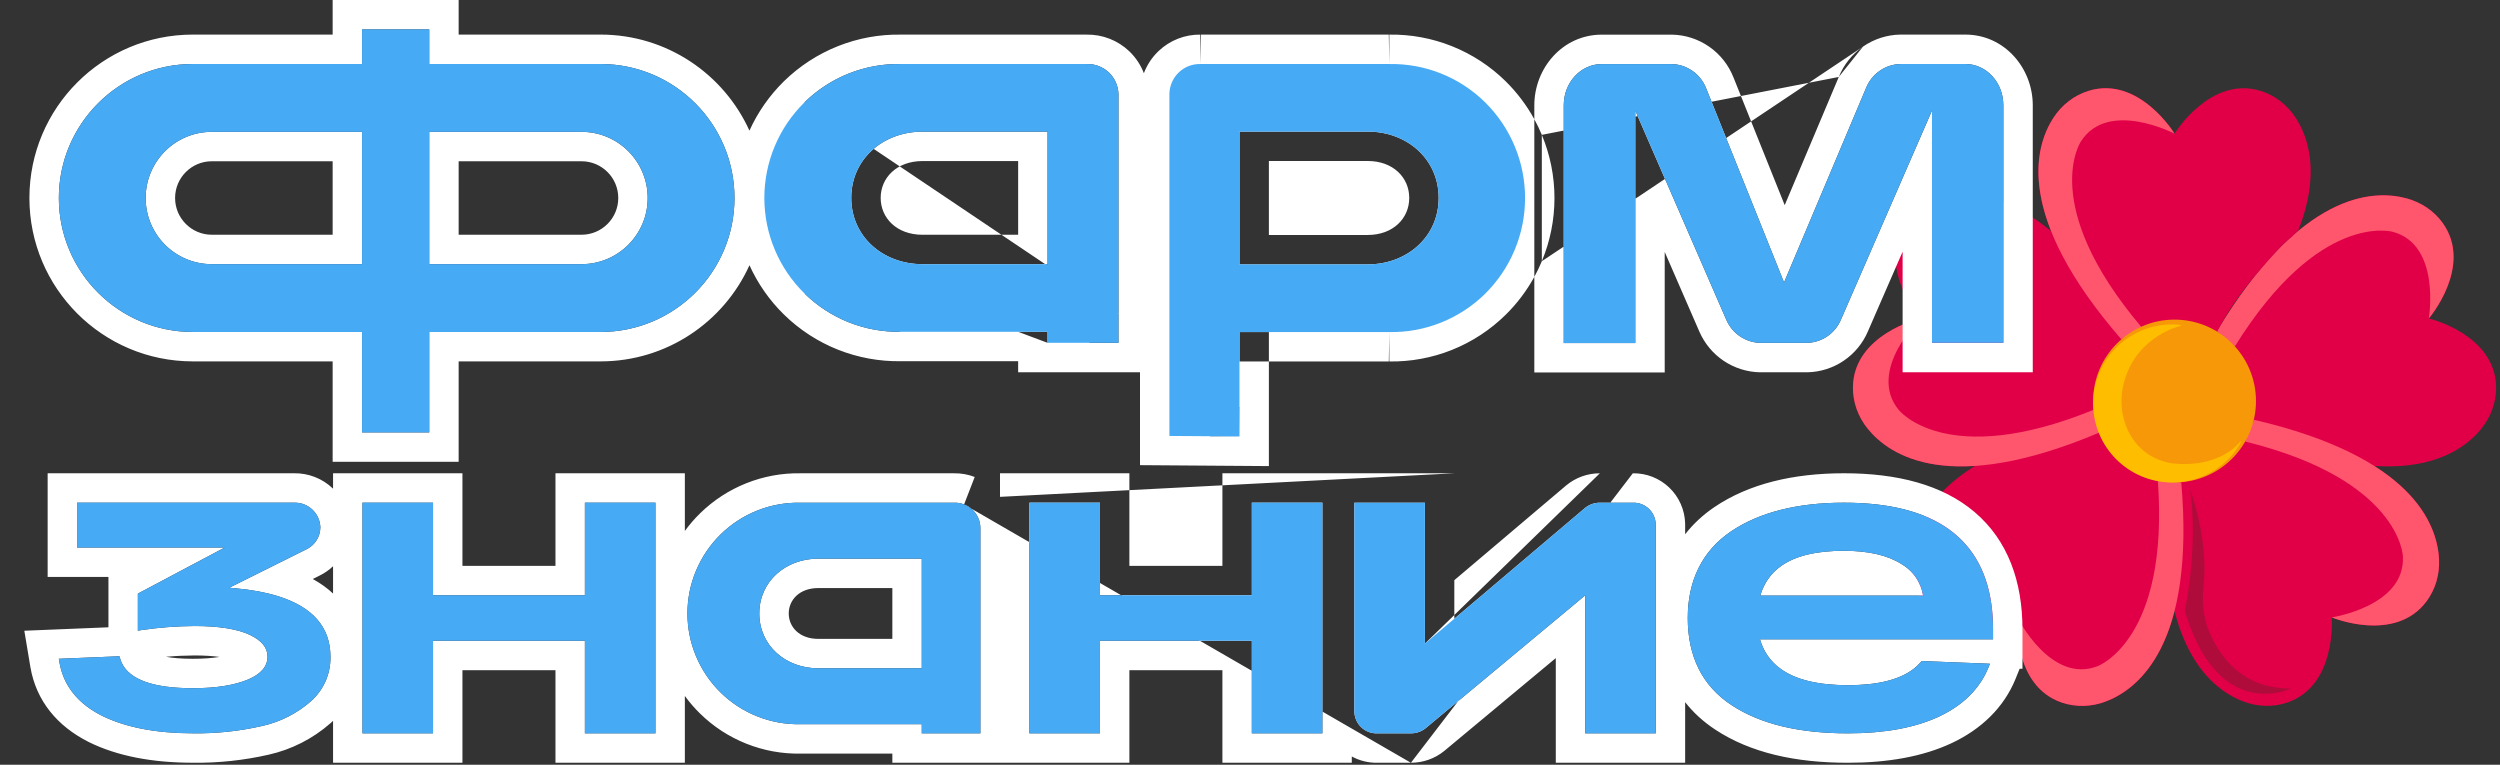
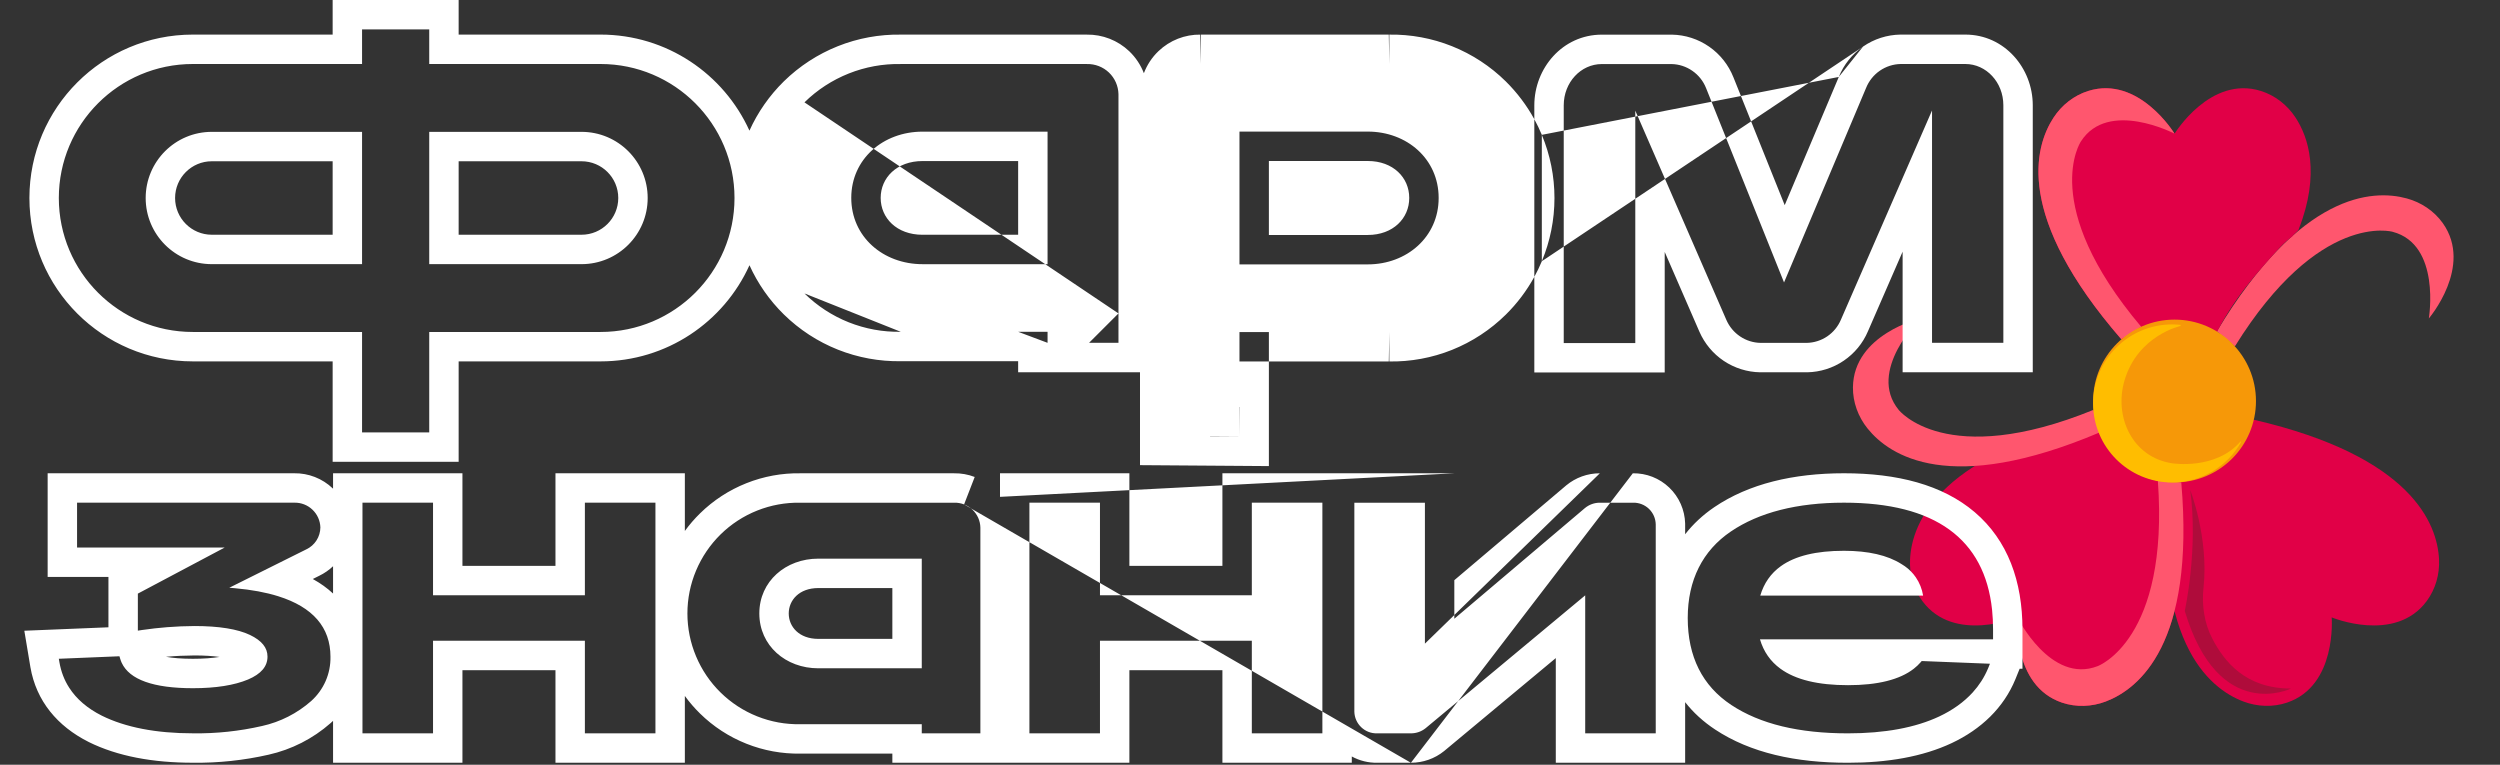
<svg xmlns="http://www.w3.org/2000/svg" width="85" height="26" viewBox="0 0 85 26" fill="none">
  <rect x="0" y="0" width="85" height="26" fill="#333333" stroke="none" />
-   <path d="M76.081 12.938L75.028 11.856C75.145 11.649 75.262 11.449 75.378 11.258C78.221 6.542 80.67 6.431 81.829 6.746C82.32 6.879 82.761 7.173 83.056 7.588C84.098 9.058 82.58 10.827 82.58 10.827C82.58 10.827 84.847 11.365 84.868 13.167C84.873 13.675 84.69 14.173 84.371 14.569C83.589 15.544 81.404 16.966 75.866 14.433L76.081 12.938Z" fill="#E10047" />
  <path d="M75.382 11.274C75.382 11.274 75.381 11.269 75.378 11.258C78.221 6.542 80.67 6.431 81.829 6.746C82.32 6.879 82.761 7.173 83.056 7.588C84.098 9.058 82.58 10.827 82.58 10.827C82.58 10.827 83.003 8.315 81.348 7.881C81.348 7.881 78.852 7.161 75.986 11.777L75.382 11.274Z" fill="#FF566E" />
  <path d="M75.261 15.462L75.965 14.126C76.198 14.173 76.424 14.223 76.642 14.274C82.006 15.52 82.868 17.816 82.927 19.015C82.952 19.523 82.808 20.034 82.504 20.442C81.429 21.887 79.277 20.991 79.277 20.991C79.277 20.991 79.466 23.313 77.759 23.889C77.277 24.052 76.747 24.031 76.272 23.85C75.103 23.407 73.075 21.768 73.773 15.719L75.261 15.462Z" fill="#E10047" />
-   <path d="M76.628 14.283C76.628 14.283 76.633 14.28 76.642 14.274C82.006 15.52 82.868 17.816 82.927 19.015C82.952 19.523 82.808 20.034 82.504 20.442C81.429 21.888 79.277 20.991 79.277 20.991C79.277 20.991 81.796 20.616 81.698 18.908C81.698 18.908 81.612 16.312 76.336 15.012L76.628 14.283Z" fill="#FF566E" />
  <path d="M72.607 15.462L74.095 15.718C74.122 15.954 74.145 16.185 74.164 16.408C74.636 21.894 72.72 23.424 71.597 23.85C71.122 24.031 70.592 24.052 70.11 23.89C68.402 23.313 68.591 20.99 68.591 20.99C68.591 20.99 66.441 21.887 65.365 20.442C65.061 20.034 64.917 19.523 64.942 19.015C65.002 17.767 65.934 15.332 71.903 14.126L72.607 15.462Z" fill="#E10047" />
  <path d="M74.151 16.398C74.151 16.398 74.155 16.401 74.164 16.408C74.636 21.895 72.719 23.424 71.597 23.851C71.122 24.032 70.591 24.052 70.11 23.89C68.402 23.314 68.591 20.99 68.591 20.99C68.591 20.99 69.725 23.27 71.319 22.649C71.319 22.649 73.761 21.765 73.367 16.346L74.151 16.398Z" fill="#FF566E" />
-   <path d="M71.787 12.938L72.003 14.432C71.787 14.531 71.575 14.624 71.368 14.711C66.296 16.855 64.25 15.505 63.497 14.569C63.178 14.173 62.994 13.675 63 13.167C63.021 11.365 65.288 10.826 65.288 10.826C65.288 10.826 63.771 9.058 64.813 7.588C65.107 7.174 65.548 6.879 66.039 6.745C67.245 6.417 69.849 6.551 72.84 11.855L71.787 12.938Z" fill="#E10047" />
  <path d="M71.374 14.695C71.374 14.695 71.372 14.7 71.368 14.711C66.296 16.855 64.25 15.505 63.497 14.569C63.178 14.173 62.994 13.676 63 13.167C63.021 11.365 65.288 10.826 65.288 10.826C65.288 10.826 63.47 12.61 64.554 13.934C64.554 13.934 66.15 15.983 71.181 13.934L71.374 14.695Z" fill="#FF566E" />
  <path d="M69.822 3.998C70.101 3.572 70.517 3.244 71.003 3.092C72.723 2.555 73.936 4.545 73.936 4.545C73.936 4.545 75.148 2.555 76.869 3.092C77.354 3.244 77.771 3.572 78.049 3.998C78.477 4.651 78.902 5.88 78.155 7.804C78.138 7.847 77.998 7.96 77.973 7.994C77.927 8.059 77.917 8.052 77.843 8.111C77.702 8.223 77.581 8.338 77.349 8.597C76.449 9.597 75.632 10.56 75.03 12.045L73.936 11.378L72.581 12.045C68.46 7.561 69.138 5.043 69.822 3.998Z" fill="#E10047" />
  <path d="M72.135 11.528C72.135 11.528 72.13 11.528 72.118 11.528C68.512 7.367 69.164 5.003 69.821 3.998C70.099 3.572 70.516 3.244 71.001 3.092C72.721 2.555 73.935 4.545 73.935 4.545C73.935 4.545 71.677 3.367 70.752 4.807C70.752 4.807 69.296 6.958 72.8 11.11L72.135 11.528Z" fill="#FF566E" />
  <path d="M73.934 16.404C75.463 16.404 76.703 15.165 76.703 13.636C76.703 12.107 75.463 10.867 73.934 10.867C72.405 10.867 71.166 12.107 71.166 13.636C71.166 15.165 72.405 16.404 73.934 16.404Z" fill="#F69808" />
  <path d="M77.896 23.41C77.896 23.41 75.431 24.615 74.282 20.773C74.282 20.773 74.743 18.701 74.468 16.661C74.468 16.661 75.102 18.284 74.92 19.979C74.856 20.575 74.942 21.183 75.219 21.715C75.619 22.48 76.334 23.412 77.896 23.41Z" fill="#AF0C3B" />
  <path d="M76.191 15.041C75.729 15.855 74.855 16.404 73.853 16.404C72.369 16.404 71.166 15.201 71.166 13.717C71.166 12.234 72.369 11.03 73.853 11.03C73.948 11.03 74.042 11.036 74.135 11.045C74.141 11.068 74.144 11.081 74.144 11.081C74.144 11.081 72.69 11.396 72.235 12.929C71.865 14.178 72.505 15.55 73.853 15.752C73.853 15.752 75.343 15.994 76.187 14.999L76.191 15.041Z" fill="#FFBD00" />
  <path fill-rule="evenodd" clip-rule="evenodd" d="M15.594 -0V1.176H20.418C22.67 1.176 24.609 2.516 25.481 4.442C25.764 3.816 26.161 3.248 26.651 2.766C27.178 2.25 27.802 1.843 28.488 1.57C29.17 1.298 29.9 1.165 30.635 1.177H36.947C37.484 1.168 38.004 1.371 38.394 1.742C38.615 1.953 38.784 2.209 38.892 2.489C38.998 2.208 39.166 1.951 39.388 1.739C39.773 1.371 40.288 1.168 40.821 1.177H40.811V2.177L40.835 1.177C40.83 1.177 40.826 1.177 40.821 1.177H47.229C47.225 1.177 47.222 1.177 47.219 1.177L47.237 2.177V1.177H47.229C47.961 1.165 48.688 1.299 49.368 1.571C50.052 1.845 50.674 2.252 51.198 2.769C51.582 3.149 51.908 3.582 52.167 4.054V4.691V8.775V9.413C51.908 9.885 51.582 10.318 51.198 10.697C50.674 11.214 50.052 11.622 49.368 11.896C48.688 12.168 47.961 12.302 47.228 12.29H47.237V11.29L47.219 12.29C47.222 12.29 47.225 12.29 47.228 12.29H43.142V11.29H42.142V12.29H43.142V15.847L38.76 15.815V12.656H34.617V12.281H30.635C29.9 12.293 29.17 12.159 28.488 11.888C27.802 11.615 27.178 11.208 26.651 10.691C26.161 10.21 25.765 9.643 25.482 9.018C24.611 10.946 22.671 12.287 20.418 12.287H15.594V15.701H11.31V12.287H6.556C3.487 12.287 1 9.8 1 6.732C1 3.663 3.487 1.176 6.556 1.176H11.31V-0H15.594ZM38.028 10.656V3.199C38.021 2.922 37.905 2.658 37.704 2.466C37.503 2.275 37.234 2.171 36.956 2.177H30.626C30.021 2.166 29.42 2.275 28.858 2.499C28.296 2.723 27.784 3.056 27.352 3.48M38.028 10.656V11.656H37.028M35.617 11.656V11.281H34.617M30.626 11.281C30.021 11.292 29.42 11.182 28.858 10.959C28.296 10.735 27.784 10.401 27.352 9.977M41.142 14.832L42.142 14.839H41.142V14.832ZM39.76 3.183V14.822V3.183ZM42.142 13.839L42.149 13.839L42.142 14.839V13.839ZM52.422 8.882C52.347 9.064 52.261 9.241 52.167 9.413V12.664H56.6V8.566L57.78 11.278C57.956 11.68 58.243 12.026 58.609 12.271C58.975 12.515 59.403 12.65 59.843 12.658L59.852 12.658H61.439L61.448 12.658C61.89 12.649 62.321 12.513 62.687 12.264C63.052 12.017 63.338 11.67 63.51 11.264C63.511 11.262 63.512 11.259 63.513 11.257L64.689 8.557V12.656H69.114V3.578C69.114 2.323 68.159 1.176 66.821 1.176H64.627L64.614 1.176C64.159 1.183 63.717 1.325 63.343 1.584M62.591 10.87C62.494 11.1 62.332 11.297 62.126 11.437C61.92 11.576 61.678 11.653 61.429 11.658H59.861C59.613 11.654 59.372 11.578 59.166 11.44C58.959 11.302 58.797 11.107 58.697 10.879L55.6 3.762V11.664H53.167V3.58C53.167 2.801 53.747 2.178 54.462 2.178H56.83C57.084 2.182 57.332 2.263 57.541 2.409C57.751 2.554 57.913 2.759 58.007 2.997L60.657 9.603L63.444 2.996C63.539 2.757 63.702 2.551 63.912 2.406C64.123 2.26 64.372 2.18 64.627 2.176H66.821C67.534 2.176 68.114 2.8 68.114 3.578V11.656H65.689V3.756L62.591 10.87ZM62.519 2.616L60.68 6.975L58.937 2.629L58.936 2.627C58.77 2.208 58.484 1.846 58.113 1.588C57.741 1.329 57.301 1.186 56.848 1.178L56.839 1.178H54.462C53.123 1.178 52.167 2.323 52.167 3.58V4.054C52.261 4.226 52.347 4.403 52.422 4.585M63.343 1.584C62.972 1.84 62.687 2.199 62.519 2.616L63.343 1.584ZM52.422 8.882C52.706 8.201 52.852 7.471 52.852 6.733C52.852 5.996 52.706 5.266 52.422 4.585M14.594 14.701H12.31V11.287H6.556C4.04 11.287 2 9.248 2 6.732C2 4.216 4.04 2.176 6.556 2.176H12.31V1H14.594V2.176H20.418C22.934 2.176 24.973 4.216 24.973 6.732C24.973 9.248 22.934 11.287 20.418 11.287H14.594V14.701ZM49.447 16.092V19.726L53.252 16.503C53.573 16.237 53.977 16.091 54.395 16.092L54.395 17.092C54.21 17.091 54.032 17.156 53.889 17.273L49.447 21.037M48.447 21.884V17.092H46.048V24.198C46.053 24.398 46.137 24.588 46.282 24.726C46.426 24.864 46.619 24.939 46.818 24.934H47.972C48.154 24.934 48.331 24.872 48.473 24.757L53.897 20.242V24.934H56.295V17.828C56.291 17.628 56.207 17.438 56.062 17.299C55.918 17.162 55.725 17.087 55.526 17.092H54.395L54.395 16.092M55.516 16.092C55.977 16.084 56.421 16.259 56.754 16.577C57.09 16.898 57.284 17.34 57.295 17.803L57.295 17.816V18.165C57.566 17.817 57.897 17.508 58.287 17.243C59.463 16.446 60.976 16.091 62.697 16.091C64.5 16.091 66.04 16.478 67.14 17.413C68.269 18.375 68.764 19.768 68.764 21.402V21.61V21.786V22.497V22.737H68.668L68.526 23.088C68.125 24.068 67.353 24.797 66.359 25.265C65.374 25.728 64.172 25.934 62.829 25.934C61.052 25.934 59.516 25.599 58.313 24.803C57.91 24.537 57.571 24.225 57.295 23.874V25.934H52.897V22.375L49.106 25.531L49.1 25.536C48.781 25.794 48.383 25.934 47.971 25.934M47.971 25.934H46.828C46.522 25.939 46.224 25.864 45.961 25.72V25.934H41.562V22.786H38.399V25.934H30.34V25.623H27.219C26.588 25.634 25.962 25.519 25.377 25.286C24.788 25.052 24.252 24.703 23.8 24.259C23.611 24.074 23.439 23.874 23.285 23.662V25.934H18.886V22.786H15.723V25.934H11.324V24.509C11.298 24.534 11.273 24.557 11.246 24.581L11.24 24.586C10.638 25.116 9.912 25.485 9.13 25.66C8.287 25.852 7.424 25.944 6.559 25.933C5.208 25.933 4.001 25.716 3.016 25.228L3.009 25.224C1.951 24.69 1.233 23.836 1.034 22.685L1.033 22.679L0.827 21.445L3.687 21.328V19.616H1.62V16.091H9.999C10.488 16.083 10.959 16.268 11.312 16.604C11.316 16.607 11.32 16.611 11.324 16.615V16.091H15.723V19.24H18.886V16.091H23.285V18.053C23.439 17.841 23.611 17.641 23.8 17.456C24.252 17.012 24.788 16.663 25.377 16.429C25.962 16.196 26.588 16.081 27.218 16.092H32.437C32.676 16.088 32.915 16.13 33.14 16.217L32.779 17.15C32.673 17.109 32.56 17.089 32.446 17.092H27.21C26.709 17.083 26.212 17.173 25.747 17.358C25.281 17.543 24.858 17.819 24.5 18.17C24.143 18.521 23.86 18.939 23.666 19.4C23.472 19.862 23.372 20.357 23.372 20.858C23.372 21.358 23.472 21.854 23.666 22.315C23.86 22.777 24.143 23.195 24.5 23.545C24.858 23.896 25.281 24.172 25.747 24.357C26.212 24.542 26.709 24.633 27.21 24.623H31.34V24.934H33.333V17.938C33.331 17.824 33.305 17.712 33.26 17.608C33.213 17.503 33.147 17.41 33.065 17.331C32.982 17.253 32.886 17.191 32.779 17.15M10.762 18.372C10.846 18.241 10.891 18.088 10.893 17.932C10.886 17.703 10.789 17.486 10.623 17.329C10.458 17.171 10.237 17.086 10.009 17.091H2.62V18.616H7.64L4.687 20.183V21.442L4.816 21.422C4.823 21.421 4.831 21.42 4.838 21.419C5.12 21.378 5.403 21.346 5.687 21.324C5.994 21.3 6.303 21.287 6.612 21.285C7.443 21.285 8.077 21.387 8.499 21.588C8.9 21.781 9.095 22.021 9.095 22.324C9.095 22.659 8.879 22.913 8.434 23.103C7.966 23.299 7.335 23.399 6.56 23.399C5.218 23.399 4.404 23.109 4.138 22.536C4.118 22.491 4.1 22.445 4.086 22.396L4.061 22.313L2 22.398L2.02 22.515C2.075 22.834 2.186 23.125 2.354 23.384C2.601 23.768 2.97 24.085 3.46 24.332C4.265 24.731 5.309 24.933 6.565 24.933C7.354 24.944 8.141 24.86 8.91 24.684C9.529 24.547 10.103 24.255 10.579 23.836C10.79 23.647 10.958 23.415 11.072 23.155C11.185 22.895 11.241 22.614 11.236 22.33C11.236 21.331 10.639 20.642 9.459 20.272C9.042 20.141 8.553 20.05 7.992 20L7.796 19.983L10.419 18.676C10.56 18.609 10.678 18.504 10.762 18.372ZM10.859 19.574L10.635 19.686C10.764 19.757 10.887 19.835 11.004 19.918C11.118 20 11.225 20.088 11.324 20.18V19.252C11.187 19.382 11.03 19.491 10.859 19.574ZM5.641 22.331C5.875 22.373 6.178 22.399 6.56 22.399C6.917 22.399 7.217 22.375 7.465 22.336C7.239 22.305 6.959 22.285 6.615 22.285C6.29 22.287 5.965 22.302 5.641 22.331ZM34 16.893V16.091H38.399V19.24H41.562V16.091H45.961L49.447 16.092M58.864 23.969C57.881 23.319 57.383 22.324 57.383 21.012C57.383 19.72 57.89 18.721 58.849 18.071C59.807 17.421 61.102 17.091 62.697 17.091C65.788 17.091 67.478 18.319 67.731 20.737C67.753 20.95 67.764 21.171 67.764 21.402V21.737H59.839C59.962 22.154 60.193 22.487 60.536 22.737C61.048 23.11 61.81 23.296 62.833 23.296C63.839 23.296 64.59 23.11 65.069 22.737C65.155 22.67 65.233 22.596 65.302 22.517L65.338 22.475L67.658 22.567L67.601 22.709C67.597 22.718 67.593 22.728 67.589 22.737C67.464 23.033 67.29 23.303 67.07 23.545C66.773 23.87 66.392 24.144 65.933 24.36C65.123 24.741 64.08 24.934 62.829 24.934C61.166 24.934 59.847 24.619 58.864 23.969ZM64.645 19.175C64.177 18.878 63.521 18.727 62.695 18.727C61.748 18.727 61.035 18.9 60.547 19.251C60.206 19.496 59.974 19.829 59.849 20.251H65.386C65.35 20.027 65.265 19.815 65.137 19.628C65.036 19.481 64.909 19.353 64.764 19.251C64.725 19.224 64.686 19.199 64.645 19.175ZM14.723 24.934H12.324V17.091H14.723V20.24H19.886V17.091H22.285V24.934H19.886V21.786H14.723V24.934ZM37.399 24.934H35V17.091H37.399V20.24H42.562V17.091H44.961V24.934H42.562V21.786H37.399V24.934ZM11.31 5.483H7.201C6.512 5.483 5.953 6.042 5.953 6.732C5.953 7.421 6.512 7.981 7.201 7.981H11.31V5.483ZM7.201 4.483C5.959 4.483 4.953 5.49 4.953 6.732C4.953 7.974 5.959 8.981 7.201 8.981H12.31V4.483H7.201ZM19.772 5.483H15.594V7.981H19.772C20.462 7.981 21.021 7.421 21.021 6.732C21.021 6.042 20.462 5.483 19.772 5.483ZM31.366 7.982H34.617V5.476H31.366C30.487 5.476 29.943 6.048 29.943 6.728C29.943 7.41 30.486 7.982 31.366 7.982ZM46.504 7.989C47.368 7.989 47.914 7.42 47.914 6.733V6.728C47.914 6.041 47.37 5.474 46.504 5.474H43.142V7.989H46.504ZM42.142 8.989V4.474H46.504C47.835 4.474 48.914 5.405 48.914 6.728V6.733C48.914 8.055 47.833 8.989 46.504 8.989H42.142ZM31.34 18.994H27.822C26.715 18.994 25.817 19.764 25.817 20.857C25.817 21.952 26.714 22.722 27.822 22.722H31.34V18.994ZM30.34 21.722H27.822C27.173 21.722 26.817 21.311 26.817 20.857C26.817 20.406 27.174 19.994 27.822 19.994H30.34V21.722ZM19.772 4.483C21.014 4.483 22.021 5.49 22.021 6.732C22.021 7.974 21.014 8.981 19.772 8.981H14.594V4.483H19.772ZM31.366 8.982C30.027 8.982 28.943 8.051 28.943 6.728C28.943 5.406 30.029 4.476 31.366 4.476H35.617V8.982H31.366Z" fill="white" />
-   <path fill-rule="evenodd" clip-rule="evenodd" d="M12.31 1H14.594V2.176H20.418C22.934 2.176 24.973 4.216 24.973 6.732C24.973 9.248 22.934 11.287 20.418 11.287H14.594V14.701H12.31V11.287H6.556C4.04 11.287 2 9.248 2 6.732C2 4.216 4.04 2.176 6.556 2.176H12.31V1ZM7.201 4.483H12.31V8.981H7.201C5.959 8.981 4.953 7.974 4.953 6.732C4.953 5.49 5.959 4.483 7.201 4.483ZM19.772 4.483H14.594V8.981H19.772C21.014 8.981 22.021 7.974 22.021 6.732C22.021 5.49 21.014 4.483 19.772 4.483ZM31.366 8.982H35.617V4.476H31.366C30.029 4.476 28.943 5.406 28.943 6.728C28.943 8.051 30.027 8.982 31.366 8.982ZM30.626 2.177H36.956C37.234 2.171 37.503 2.275 37.704 2.466C37.905 2.658 38.021 2.922 38.028 3.199V11.656H35.617V11.281H30.626C30.021 11.292 29.42 11.182 28.858 10.959C28.296 10.735 27.784 10.401 27.352 9.977C26.92 9.554 26.577 9.048 26.343 8.49C26.109 7.933 25.988 7.334 25.988 6.729C25.988 6.124 26.109 5.525 26.343 4.967C26.577 4.409 26.92 3.904 27.352 3.48C27.784 3.056 28.296 2.723 28.858 2.499C29.42 2.275 30.021 2.166 30.626 2.177ZM64.627 2.176H66.821C67.534 2.176 68.114 2.8 68.114 3.578V11.656H65.688V3.756L62.591 10.87C62.494 11.1 62.332 11.297 62.126 11.437C61.92 11.576 61.678 11.653 61.429 11.658H59.861C59.613 11.654 59.372 11.578 59.166 11.44C58.959 11.302 58.797 11.107 58.697 10.879L55.6 3.762V11.664H53.167V3.58C53.167 2.801 53.747 2.178 54.462 2.178H56.83C57.084 2.182 57.332 2.263 57.541 2.409C57.751 2.554 57.913 2.759 58.007 2.997L60.657 9.603L63.444 2.996C63.539 2.757 63.702 2.551 63.912 2.406C64.123 2.26 64.372 2.18 64.627 2.176ZM48.914 6.733C48.914 8.055 47.833 8.989 46.504 8.989H42.142V4.474H46.504C47.835 4.474 48.914 5.405 48.914 6.728V6.733ZM47.234 2.177H40.811C40.539 2.171 40.276 2.273 40.079 2.462C39.882 2.65 39.767 2.91 39.76 3.183V14.822L42.142 14.839V11.29H47.237C47.839 11.301 48.437 11.191 48.997 10.967C49.556 10.743 50.066 10.41 50.496 9.986C50.925 9.561 51.267 9.055 51.499 8.497C51.733 7.938 51.852 7.339 51.852 6.733C51.852 6.128 51.733 5.529 51.499 4.97C51.267 4.412 50.925 3.906 50.496 3.481C50.066 3.057 49.556 2.723 48.997 2.5C48.437 2.276 47.839 2.166 47.237 2.177H47.234ZM48.447 21.884V17.092H46.048V24.198C46.053 24.398 46.137 24.588 46.282 24.726C46.426 24.864 46.619 24.939 46.818 24.934H47.972C48.154 24.934 48.331 24.872 48.473 24.757L53.897 20.242V24.934H56.295V17.828C56.291 17.628 56.207 17.438 56.062 17.299C55.918 17.162 55.725 17.087 55.526 17.092H54.395C54.21 17.091 54.032 17.156 53.889 17.273L48.447 21.884ZM14.723 20.24H19.886V17.091H22.285V24.934H19.886V21.786H14.723V24.934H12.324V17.091H14.723V20.24ZM6.565 24.933C5.309 24.933 4.265 24.731 3.46 24.332C2.639 23.917 2.157 23.307 2.02 22.515L2 22.398L4.061 22.313L4.086 22.396C4.28 23.061 5.114 23.399 6.56 23.399C7.335 23.399 7.966 23.299 8.434 23.103C8.879 22.913 9.095 22.659 9.095 22.324C9.095 22.021 8.9 21.781 8.499 21.588C8.077 21.387 7.443 21.285 6.612 21.285C6.011 21.288 5.411 21.335 4.816 21.422L4.687 21.442V20.183L7.64 18.616H2.62V17.091H10.009C10.237 17.086 10.458 17.171 10.623 17.329C10.789 17.486 10.886 17.703 10.893 17.932C10.891 18.088 10.846 18.241 10.762 18.372C10.678 18.504 10.56 18.609 10.419 18.676L7.796 19.983L7.992 20C10.143 20.194 11.236 20.978 11.236 22.33C11.241 22.614 11.185 22.895 11.072 23.155C10.958 23.415 10.79 23.647 10.579 23.836C10.103 24.255 9.529 24.547 8.91 24.684C8.141 24.86 7.354 24.944 6.565 24.933ZM59.849 20.251C60.153 19.226 61.086 18.727 62.695 18.727C63.521 18.727 64.177 18.878 64.645 19.175C64.841 19.287 65.009 19.442 65.137 19.628C65.265 19.815 65.35 20.027 65.386 20.251H59.849ZM67.764 21.402C67.764 18.544 66.06 17.091 62.697 17.091C61.102 17.091 59.807 17.421 58.849 18.071C57.89 18.721 57.383 19.72 57.383 21.012C57.383 22.324 57.881 23.319 58.864 23.969C59.847 24.619 61.166 24.934 62.829 24.934C64.08 24.934 65.123 24.741 65.933 24.36C66.742 23.979 67.31 23.418 67.601 22.709L67.658 22.567L65.338 22.475L65.302 22.517C64.853 23.036 64.021 23.296 62.833 23.296C61.125 23.296 60.145 22.776 59.839 21.737H67.764V21.402ZM31.34 22.722H27.822C26.714 22.722 25.817 21.952 25.817 20.857C25.817 19.764 26.715 18.994 27.822 18.994H31.34V22.722ZM32.446 17.092H27.21C26.709 17.083 26.212 17.173 25.747 17.358C25.281 17.543 24.858 17.819 24.5 18.17C24.143 18.521 23.86 18.939 23.666 19.4C23.472 19.862 23.372 20.357 23.372 20.858C23.372 21.358 23.472 21.854 23.666 22.315C23.86 22.777 24.143 23.195 24.5 23.545C24.858 23.896 25.281 24.172 25.747 24.357C26.212 24.542 26.709 24.633 27.21 24.623H31.34V24.934H33.333V17.938C33.331 17.824 33.305 17.712 33.26 17.608C33.213 17.503 33.147 17.41 33.065 17.331C32.982 17.253 32.886 17.191 32.779 17.15C32.673 17.109 32.56 17.089 32.446 17.092ZM37.399 20.24H42.562V17.091H44.961V24.934H42.562V21.786H37.399V24.934H35V17.091H37.399V20.24Z" fill="#46AAF5" />
</svg>